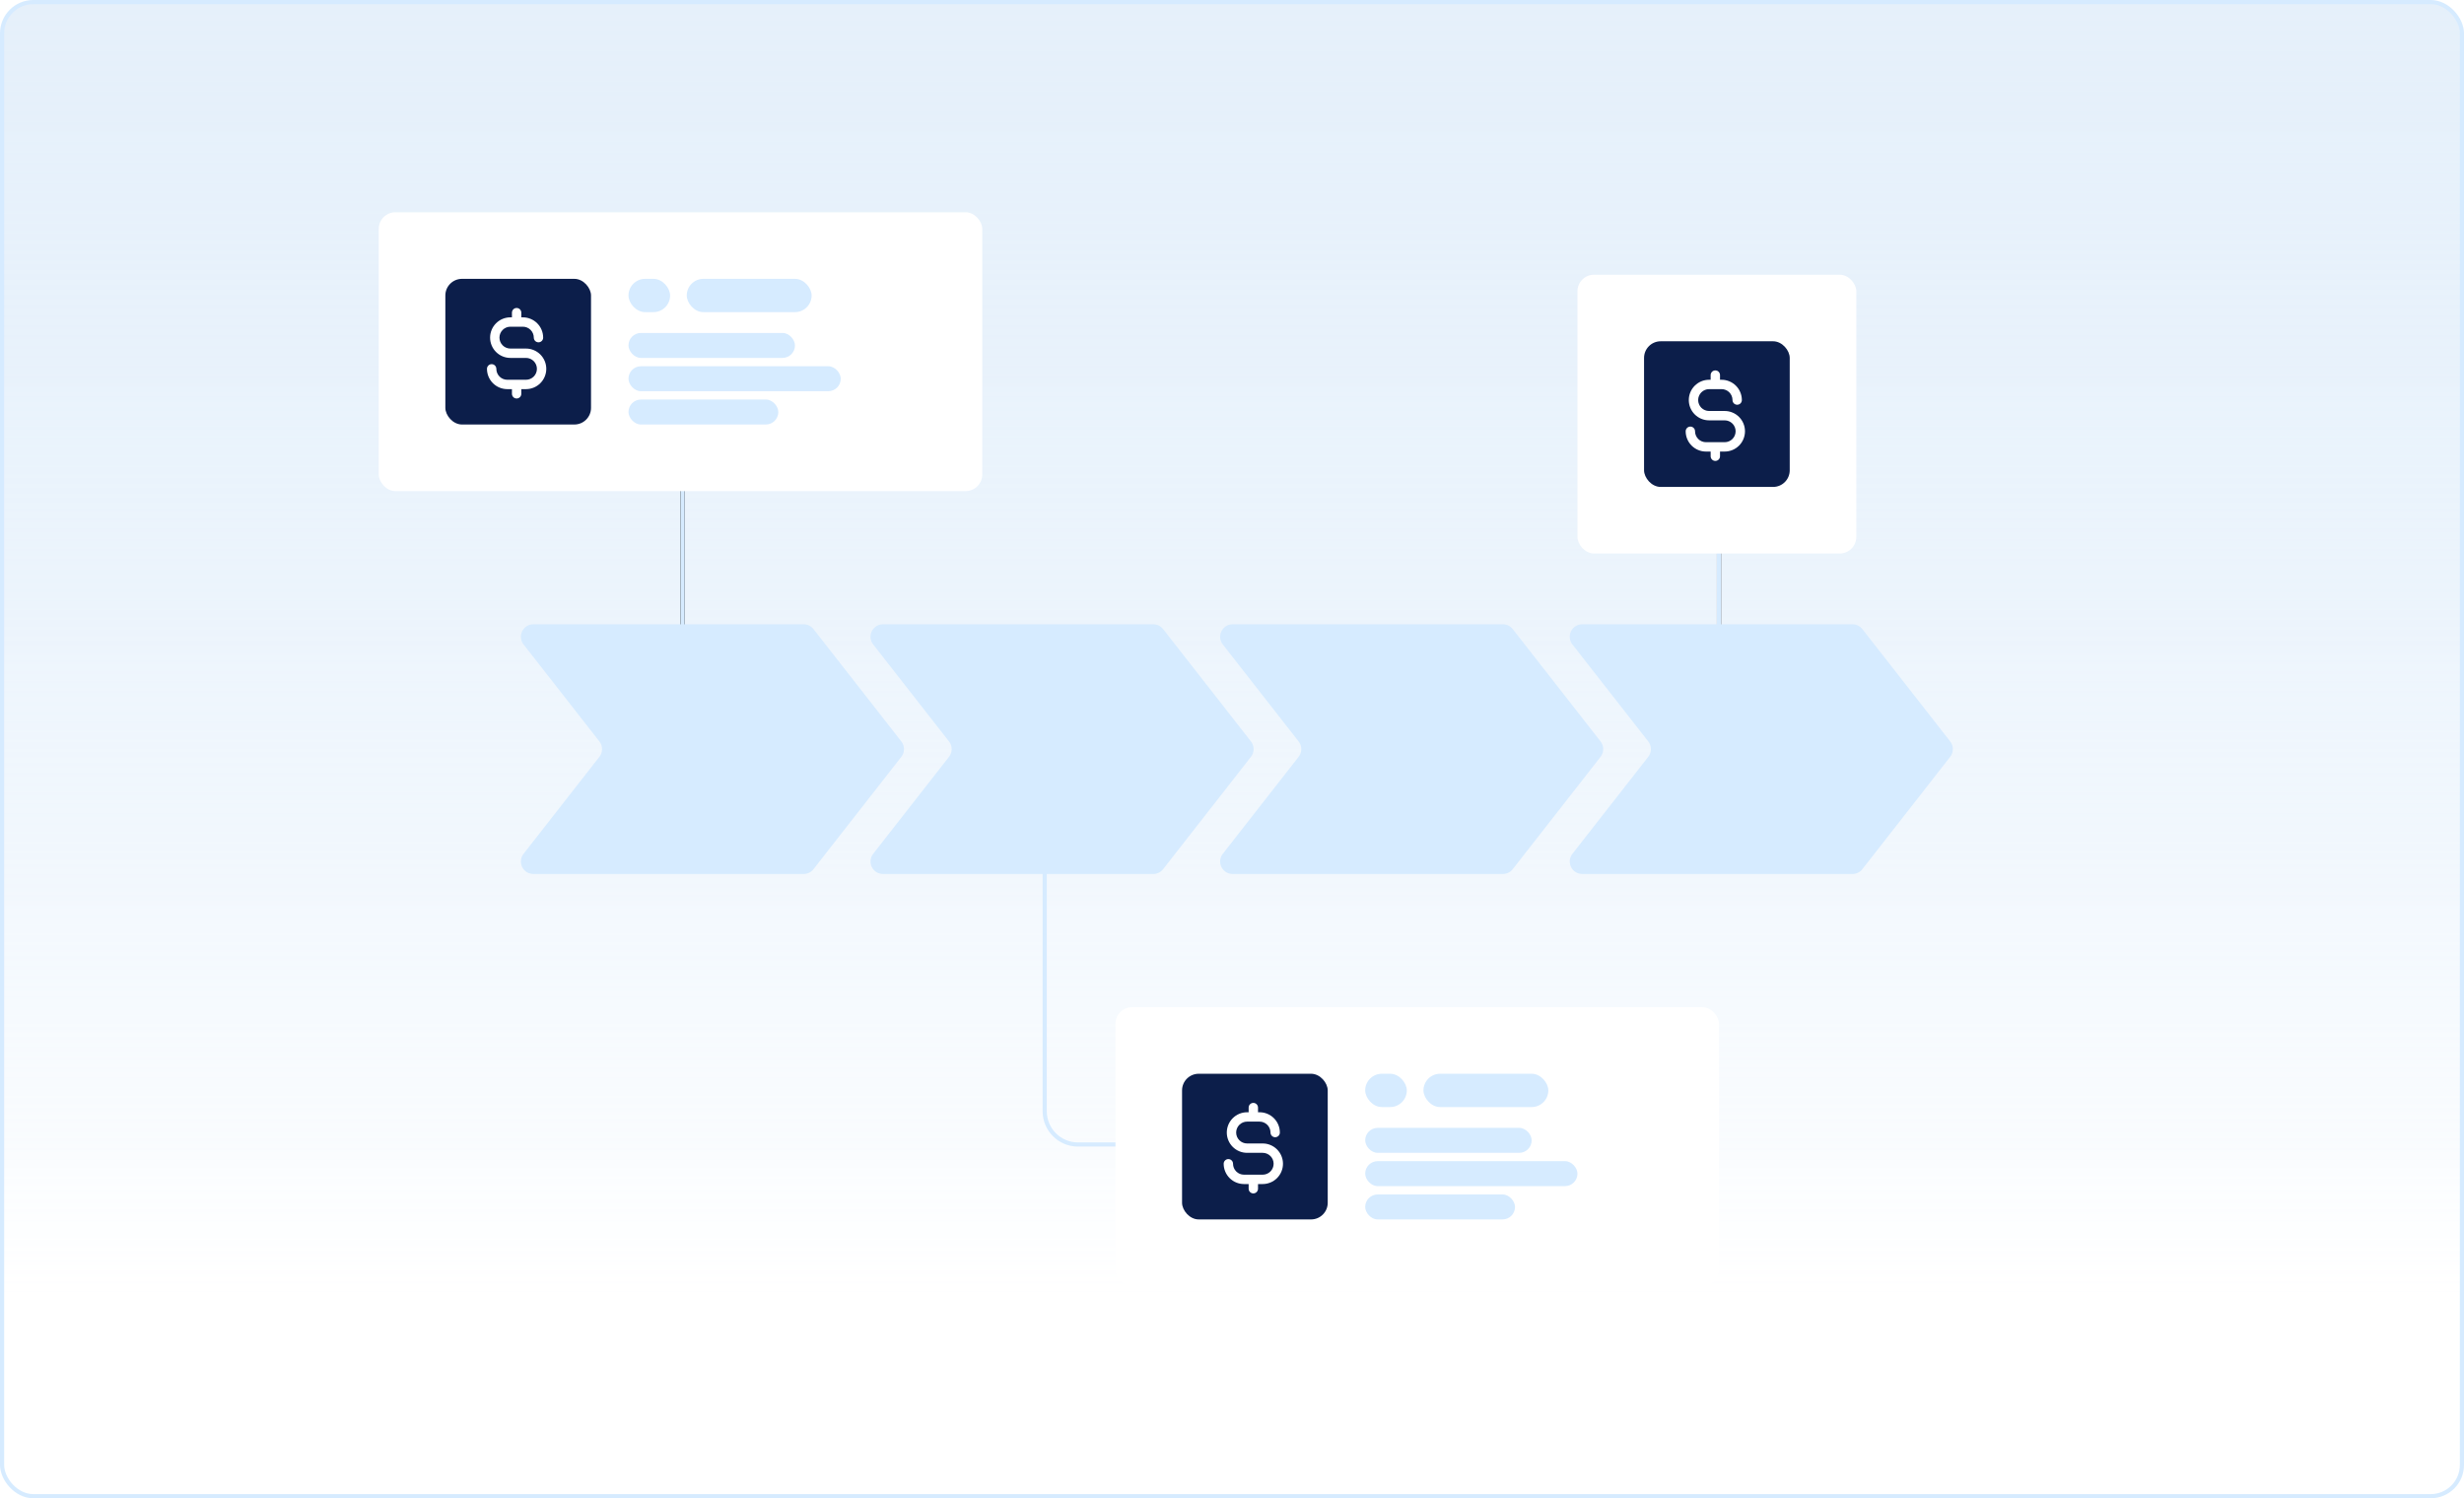
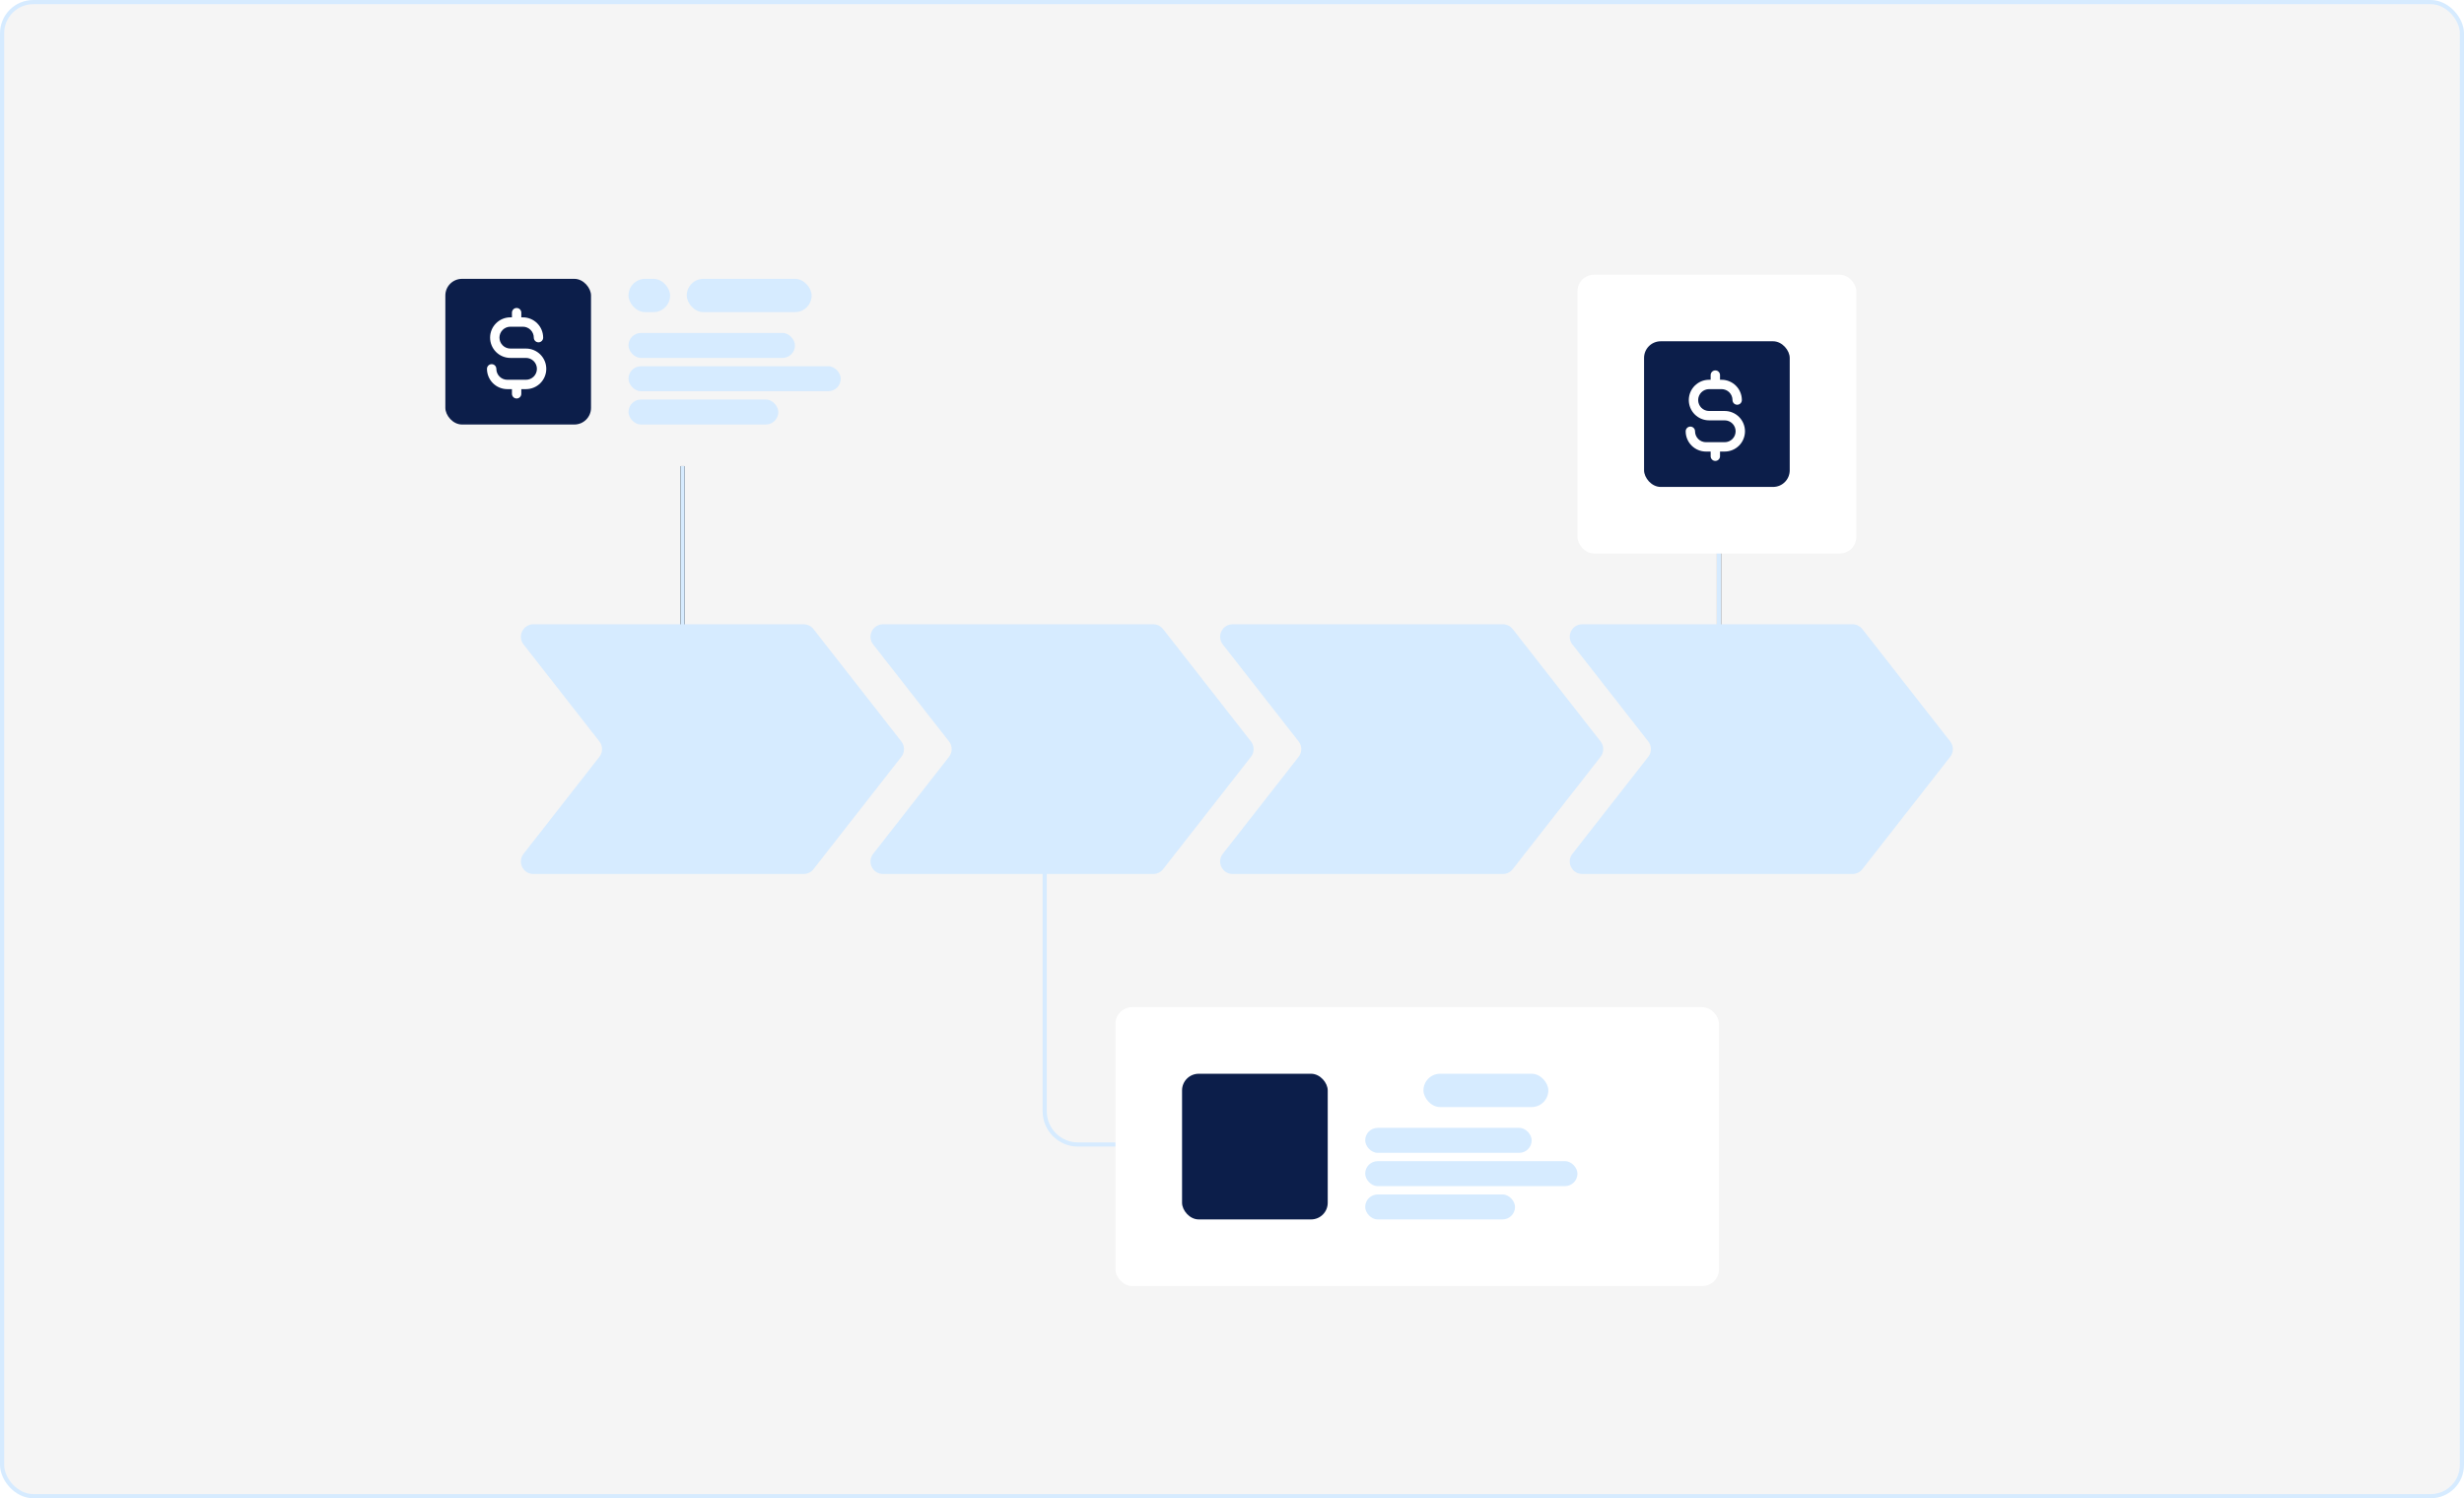
<svg xmlns="http://www.w3.org/2000/svg" width="592" height="360" viewBox="0 0 592 360" fill="none">
  <rect x="0.5" y="0.5" width="591" height="359" rx="7.5" fill="#F5F5F5" />
-   <rect x="0.5" y="0.5" width="591" height="359" rx="7.5" fill="url(#paint0_linear_935_285)" />
  <rect x="0.5" y="0.5" width="591" height="359" rx="7.5" stroke="#D6EBFF" />
  <path d="M164 112V156" stroke="black" />
  <path d="M164 112V156" stroke="#D6EBFF" />
  <path d="M413 112V156" stroke="black" />
  <path d="M413 112V156" stroke="#D6EBFF" />
  <path d="M285 275H259C254.582 275 251 271.418 251 267V192.5" stroke="#D6EBFF" />
  <g filter="url(#filter0_d_935_285)">
    <path d="M125.79 154.848C124.25 152.878 125.654 150 128.153 150H193.083C194.006 150 194.878 150.425 195.446 151.152L216.555 178.152C217.404 179.238 217.404 180.762 216.555 181.848L195.446 208.848C194.878 209.575 194.006 210 193.083 210H128.153C125.654 210 124.25 207.122 125.79 205.152L144.01 181.848C144.859 180.762 144.859 179.238 144.01 178.152L125.79 154.848Z" fill="#D6EBFF" />
    <path d="M209.79 154.848C208.25 152.878 209.654 150 212.153 150H277.083C278.006 150 278.878 150.425 279.446 151.152L300.555 178.152C301.404 179.238 301.404 180.762 300.555 181.848L279.446 208.848C278.878 209.575 278.006 210 277.083 210H212.153C209.654 210 208.25 207.122 209.79 205.152L228.01 181.848C228.859 180.762 228.859 179.238 228.01 178.152L209.79 154.848Z" fill="#D6EBFF" />
    <path d="M293.79 154.848C292.25 152.878 293.654 150 296.153 150H361.083C362.006 150 362.878 150.425 363.446 151.152L384.555 178.152C385.404 179.238 385.404 180.762 384.555 181.848L363.446 208.848C362.878 209.575 362.006 210 361.083 210H296.153C293.654 210 292.25 207.122 293.79 205.152L312.01 181.848C312.859 180.762 312.859 179.238 312.01 178.152L293.79 154.848Z" fill="#D6EBFF" />
    <path d="M377.79 154.848C376.25 152.878 377.654 150 380.153 150H445.083C446.006 150 446.878 150.425 447.446 151.152L468.555 178.152C469.404 179.238 469.404 180.762 468.555 181.848L447.446 208.848C446.878 209.575 446.006 210 445.083 210H380.153C377.654 210 376.25 207.122 377.79 205.152L396.01 181.848C396.859 180.762 396.859 179.238 396.01 178.152L377.79 154.848Z" fill="#D6EBFF" />
  </g>
  <g filter="url(#filter1_d_935_285)">
    <g filter="url(#filter2_d_935_285)">
-       <rect x="91" y="51" width="145" height="67" rx="4" fill="white" />
-     </g>
+       </g>
    <g filter="url(#filter3_d_935_285)">
      <rect x="107" y="67" width="35" height="35" rx="4" fill="#0C1E4A" />
    </g>
    <path d="M131.25 88.625C131.249 89.918 130.734 91.157 129.821 92.07C128.907 92.984 127.667 93.499 126.375 93.5H125.25V94.625C125.25 94.923 125.131 95.21 124.92 95.421C124.71 95.632 124.423 95.75 124.125 95.75C123.827 95.75 123.54 95.632 123.33 95.421C123.119 95.21 123 94.923 123 94.625V93.5H121.875C120.583 93.499 119.343 92.984 118.429 92.07C117.516 91.157 117.001 89.918 117 88.625C117 88.327 117.119 88.04 117.33 87.829C117.54 87.618 117.827 87.5 118.125 87.5C118.423 87.5 118.71 87.618 118.92 87.829C119.131 88.04 119.25 88.327 119.25 88.625C119.25 89.321 119.527 89.989 120.019 90.481C120.511 90.973 121.179 91.25 121.875 91.25H126.375C127.071 91.25 127.739 90.973 128.231 90.481C128.723 89.989 129 89.321 129 88.625C129 87.929 128.723 87.261 128.231 86.769C127.739 86.277 127.071 86 126.375 86H122.625C121.332 86 120.092 85.486 119.178 84.572C118.264 83.658 117.75 82.418 117.75 81.125C117.75 79.832 118.264 78.592 119.178 77.678C120.092 76.764 121.332 76.25 122.625 76.25H123V75.125C123 74.827 123.119 74.54 123.33 74.329C123.54 74.118 123.827 74 124.125 74C124.423 74 124.71 74.118 124.92 74.329C125.131 74.54 125.25 74.827 125.25 75.125V76.25H125.625C126.917 76.251 128.157 76.766 129.071 77.68C129.984 78.593 130.499 79.832 130.5 81.125C130.5 81.423 130.381 81.71 130.17 81.921C129.96 82.132 129.673 82.25 129.375 82.25C129.077 82.25 128.79 82.132 128.58 81.921C128.369 81.71 128.25 81.423 128.25 81.125C128.25 80.429 127.973 79.761 127.481 79.269C126.989 78.777 126.321 78.5 125.625 78.5H122.625C121.929 78.5 121.261 78.777 120.769 79.269C120.277 79.761 120 80.429 120 81.125C120 81.821 120.277 82.489 120.769 82.981C121.261 83.473 121.929 83.75 122.625 83.75H126.375C127.667 83.751 128.907 84.266 129.821 85.18C130.734 86.093 131.249 87.332 131.25 88.625Z" fill="white" />
  </g>
  <rect x="165" y="67" width="30" height="8" rx="4" fill="#D6EBFF" />
  <rect x="151" y="88" width="51" height="6" rx="3" fill="#D6EBFF" />
  <rect x="151" y="80" width="40" height="6" rx="3" fill="#D6EBFF" />
  <rect x="151" y="96" width="36" height="6" rx="3" fill="#D6EBFF" />
  <rect x="151" y="67" width="10" height="8" rx="4" fill="#D6EBFF" />
  <g filter="url(#filter4_d_935_285)">
    <g filter="url(#filter5_d_935_285)">
      <rect x="379" y="66" width="67" height="67" rx="4" fill="white" />
    </g>
    <g filter="url(#filter6_d_935_285)">
      <rect x="395" y="82" width="35" height="35" rx="4" fill="#0C1E4A" />
    </g>
    <path d="M419.25 103.625C419.249 104.917 418.734 106.157 417.821 107.071C416.907 107.984 415.667 108.499 414.375 108.5H413.25V109.625C413.25 109.923 413.131 110.21 412.92 110.42C412.71 110.631 412.423 110.75 412.125 110.75C411.827 110.75 411.54 110.631 411.33 110.42C411.119 110.21 411 109.923 411 109.625V108.5H409.875C408.583 108.499 407.343 107.984 406.429 107.071C405.516 106.157 405.001 104.917 405 103.625C405 103.327 405.119 103.04 405.33 102.83C405.54 102.619 405.827 102.5 406.125 102.5C406.423 102.5 406.71 102.619 406.92 102.83C407.131 103.04 407.25 103.327 407.25 103.625C407.25 104.321 407.527 104.989 408.019 105.481C408.511 105.973 409.179 106.25 409.875 106.25H414.375C415.071 106.25 415.739 105.973 416.231 105.481C416.723 104.989 417 104.321 417 103.625C417 102.929 416.723 102.261 416.231 101.769C415.739 101.277 415.071 101 414.375 101H410.625C409.332 101 408.092 100.486 407.178 99.572C406.264 98.658 405.75 97.418 405.75 96.125C405.75 94.832 406.264 93.592 407.178 92.678C408.092 91.764 409.332 91.25 410.625 91.25H411V90.125C411 89.827 411.119 89.54 411.33 89.329C411.54 89.118 411.827 89 412.125 89C412.423 89 412.71 89.118 412.92 89.329C413.131 89.54 413.25 89.827 413.25 90.125V91.25H413.625C414.917 91.251 416.157 91.766 417.071 92.68C417.984 93.593 418.499 94.832 418.5 96.125C418.5 96.423 418.381 96.71 418.17 96.921C417.96 97.132 417.673 97.25 417.375 97.25C417.077 97.25 416.79 97.132 416.58 96.921C416.369 96.71 416.25 96.423 416.25 96.125C416.25 95.429 415.973 94.761 415.481 94.269C414.989 93.777 414.321 93.5 413.625 93.5H410.625C409.929 93.5 409.261 93.777 408.769 94.269C408.277 94.761 408 95.429 408 96.125C408 96.821 408.277 97.489 408.769 97.981C409.261 98.473 409.929 98.75 410.625 98.75H414.375C415.667 98.751 416.907 99.266 417.821 100.179C418.734 101.093 419.249 102.333 419.25 103.625Z" fill="white" />
  </g>
  <g filter="url(#filter7_d_935_285)">
    <g filter="url(#filter8_d_935_285)">
      <rect x="268" y="242" width="145" height="67" rx="4" fill="white" />
    </g>
    <g filter="url(#filter9_d_935_285)">
      <rect x="284" y="258" width="35" height="35" rx="4" fill="#0C1E4A" />
    </g>
-     <path d="M308.25 279.625C308.249 280.917 307.734 282.157 306.821 283.071C305.907 283.984 304.667 284.499 303.375 284.5H302.25V285.625C302.25 285.923 302.131 286.21 301.92 286.42C301.71 286.631 301.423 286.75 301.125 286.75C300.827 286.75 300.54 286.631 300.33 286.42C300.119 286.21 300 285.923 300 285.625V284.5H298.875C297.583 284.499 296.343 283.984 295.429 283.071C294.516 282.157 294.001 280.917 294 279.625C294 279.327 294.119 279.04 294.33 278.83C294.54 278.619 294.827 278.5 295.125 278.5C295.423 278.5 295.71 278.619 295.92 278.83C296.131 279.04 296.25 279.327 296.25 279.625C296.25 280.321 296.527 280.989 297.019 281.481C297.511 281.973 298.179 282.25 298.875 282.25H303.375C304.071 282.25 304.739 281.973 305.231 281.481C305.723 280.989 306 280.321 306 279.625C306 278.929 305.723 278.261 305.231 277.769C304.739 277.277 304.071 277 303.375 277H299.625C298.332 277 297.092 276.486 296.178 275.572C295.264 274.658 294.75 273.418 294.75 272.125C294.75 270.832 295.264 269.592 296.178 268.678C297.092 267.764 298.332 267.25 299.625 267.25H300V266.125C300 265.827 300.119 265.54 300.33 265.33C300.54 265.119 300.827 265 301.125 265C301.423 265 301.71 265.119 301.92 265.33C302.131 265.54 302.25 265.827 302.25 266.125V267.25H302.625C303.917 267.251 305.157 267.766 306.071 268.679C306.984 269.593 307.499 270.833 307.5 272.125C307.5 272.423 307.381 272.71 307.17 272.92C306.96 273.131 306.673 273.25 306.375 273.25C306.077 273.25 305.79 273.131 305.58 272.92C305.369 272.71 305.25 272.423 305.25 272.125C305.25 271.429 304.973 270.761 304.481 270.269C303.989 269.777 303.321 269.5 302.625 269.5H299.625C298.929 269.5 298.261 269.777 297.769 270.269C297.277 270.761 297 271.429 297 272.125C297 272.821 297.277 273.489 297.769 273.981C298.261 274.473 298.929 274.75 299.625 274.75H303.375C304.667 274.751 305.907 275.266 306.821 276.179C307.734 277.093 308.249 278.333 308.25 279.625Z" fill="white" />
  </g>
  <rect x="342" y="258" width="30" height="8" rx="4" fill="#D6EBFF" />
  <rect x="328" y="279" width="51" height="6" rx="3" fill="#D6EBFF" />
  <rect x="328" y="271" width="40" height="6" rx="3" fill="#D6EBFF" />
  <rect x="328" y="287" width="36" height="6" rx="3" fill="#D6EBFF" />
-   <rect x="328" y="258" width="10" height="8" rx="4" fill="#D6EBFF" />
  <defs>
    <filter id="filter0_d_935_285" x="102" y="130" width="388" height="100" filterUnits="userSpaceOnUse" color-interpolation-filters="sRGB">
      <feFlood flood-opacity="0" result="BackgroundImageFix" />
      <feColorMatrix in="SourceAlpha" type="matrix" values="0 0 0 0 0 0 0 0 0 0 0 0 0 0 0 0 0 0 127 0" result="hardAlpha" />
      <feOffset />
      <feGaussianBlur stdDeviation="10" />
      <feComposite in2="hardAlpha" operator="out" />
      <feColorMatrix type="matrix" values="0 0 0 0 0 0 0 0 0 0 0 0 0 0 0 0 0 0 0.02 0" />
      <feBlend mode="normal" in2="BackgroundImageFix" result="effect1_dropShadow_935_285" />
      <feBlend mode="normal" in="SourceGraphic" in2="effect1_dropShadow_935_285" result="shape" />
    </filter>
    <filter id="filter1_d_935_285" x="71" y="31" width="185" height="107" filterUnits="userSpaceOnUse" color-interpolation-filters="sRGB">
      <feFlood flood-opacity="0" result="BackgroundImageFix" />
      <feColorMatrix in="SourceAlpha" type="matrix" values="0 0 0 0 0 0 0 0 0 0 0 0 0 0 0 0 0 0 127 0" result="hardAlpha" />
      <feOffset />
      <feGaussianBlur stdDeviation="10" />
      <feComposite in2="hardAlpha" operator="out" />
      <feColorMatrix type="matrix" values="0 0 0 0 0 0 0 0 0 0 0 0 0 0 0 0 0 0 0.02 0" />
      <feBlend mode="normal" in2="BackgroundImageFix" result="effect1_dropShadow_935_285" />
      <feBlend mode="normal" in="SourceGraphic" in2="effect1_dropShadow_935_285" result="shape" />
    </filter>
    <filter id="filter2_d_935_285" x="71" y="31" width="185" height="107" filterUnits="userSpaceOnUse" color-interpolation-filters="sRGB">
      <feFlood flood-opacity="0" result="BackgroundImageFix" />
      <feColorMatrix in="SourceAlpha" type="matrix" values="0 0 0 0 0 0 0 0 0 0 0 0 0 0 0 0 0 0 127 0" result="hardAlpha" />
      <feOffset />
      <feGaussianBlur stdDeviation="10" />
      <feComposite in2="hardAlpha" operator="out" />
      <feColorMatrix type="matrix" values="0 0 0 0 0 0 0 0 0 0 0 0 0 0 0 0 0 0 0.02 0" />
      <feBlend mode="normal" in2="BackgroundImageFix" result="effect1_dropShadow_935_285" />
      <feBlend mode="normal" in="SourceGraphic" in2="effect1_dropShadow_935_285" result="shape" />
    </filter>
    <filter id="filter3_d_935_285" x="87" y="47" width="75" height="75" filterUnits="userSpaceOnUse" color-interpolation-filters="sRGB">
      <feFlood flood-opacity="0" result="BackgroundImageFix" />
      <feColorMatrix in="SourceAlpha" type="matrix" values="0 0 0 0 0 0 0 0 0 0 0 0 0 0 0 0 0 0 127 0" result="hardAlpha" />
      <feOffset />
      <feGaussianBlur stdDeviation="10" />
      <feComposite in2="hardAlpha" operator="out" />
      <feColorMatrix type="matrix" values="0 0 0 0 0 0 0 0 0 0 0 0 0 0 0 0 0 0 0.02 0" />
      <feBlend mode="normal" in2="BackgroundImageFix" result="effect1_dropShadow_935_285" />
      <feBlend mode="normal" in="SourceGraphic" in2="effect1_dropShadow_935_285" result="shape" />
    </filter>
    <filter id="filter4_d_935_285" x="359" y="46" width="107" height="107" filterUnits="userSpaceOnUse" color-interpolation-filters="sRGB">
      <feFlood flood-opacity="0" result="BackgroundImageFix" />
      <feColorMatrix in="SourceAlpha" type="matrix" values="0 0 0 0 0 0 0 0 0 0 0 0 0 0 0 0 0 0 127 0" result="hardAlpha" />
      <feOffset />
      <feGaussianBlur stdDeviation="10" />
      <feComposite in2="hardAlpha" operator="out" />
      <feColorMatrix type="matrix" values="0 0 0 0 0 0 0 0 0 0 0 0 0 0 0 0 0 0 0.02 0" />
      <feBlend mode="normal" in2="BackgroundImageFix" result="effect1_dropShadow_935_285" />
      <feBlend mode="normal" in="SourceGraphic" in2="effect1_dropShadow_935_285" result="shape" />
    </filter>
    <filter id="filter5_d_935_285" x="359" y="46" width="107" height="107" filterUnits="userSpaceOnUse" color-interpolation-filters="sRGB">
      <feFlood flood-opacity="0" result="BackgroundImageFix" />
      <feColorMatrix in="SourceAlpha" type="matrix" values="0 0 0 0 0 0 0 0 0 0 0 0 0 0 0 0 0 0 127 0" result="hardAlpha" />
      <feOffset />
      <feGaussianBlur stdDeviation="10" />
      <feComposite in2="hardAlpha" operator="out" />
      <feColorMatrix type="matrix" values="0 0 0 0 0 0 0 0 0 0 0 0 0 0 0 0 0 0 0.02 0" />
      <feBlend mode="normal" in2="BackgroundImageFix" result="effect1_dropShadow_935_285" />
      <feBlend mode="normal" in="SourceGraphic" in2="effect1_dropShadow_935_285" result="shape" />
    </filter>
    <filter id="filter6_d_935_285" x="375" y="62" width="75" height="75" filterUnits="userSpaceOnUse" color-interpolation-filters="sRGB">
      <feFlood flood-opacity="0" result="BackgroundImageFix" />
      <feColorMatrix in="SourceAlpha" type="matrix" values="0 0 0 0 0 0 0 0 0 0 0 0 0 0 0 0 0 0 127 0" result="hardAlpha" />
      <feOffset />
      <feGaussianBlur stdDeviation="10" />
      <feComposite in2="hardAlpha" operator="out" />
      <feColorMatrix type="matrix" values="0 0 0 0 0 0 0 0 0 0 0 0 0 0 0 0 0 0 0.02 0" />
      <feBlend mode="normal" in2="BackgroundImageFix" result="effect1_dropShadow_935_285" />
      <feBlend mode="normal" in="SourceGraphic" in2="effect1_dropShadow_935_285" result="shape" />
    </filter>
    <filter id="filter7_d_935_285" x="248" y="222" width="185" height="107" filterUnits="userSpaceOnUse" color-interpolation-filters="sRGB">
      <feFlood flood-opacity="0" result="BackgroundImageFix" />
      <feColorMatrix in="SourceAlpha" type="matrix" values="0 0 0 0 0 0 0 0 0 0 0 0 0 0 0 0 0 0 127 0" result="hardAlpha" />
      <feOffset />
      <feGaussianBlur stdDeviation="10" />
      <feComposite in2="hardAlpha" operator="out" />
      <feColorMatrix type="matrix" values="0 0 0 0 0 0 0 0 0 0 0 0 0 0 0 0 0 0 0.02 0" />
      <feBlend mode="normal" in2="BackgroundImageFix" result="effect1_dropShadow_935_285" />
      <feBlend mode="normal" in="SourceGraphic" in2="effect1_dropShadow_935_285" result="shape" />
    </filter>
    <filter id="filter8_d_935_285" x="248" y="222" width="185" height="107" filterUnits="userSpaceOnUse" color-interpolation-filters="sRGB">
      <feFlood flood-opacity="0" result="BackgroundImageFix" />
      <feColorMatrix in="SourceAlpha" type="matrix" values="0 0 0 0 0 0 0 0 0 0 0 0 0 0 0 0 0 0 127 0" result="hardAlpha" />
      <feOffset />
      <feGaussianBlur stdDeviation="10" />
      <feComposite in2="hardAlpha" operator="out" />
      <feColorMatrix type="matrix" values="0 0 0 0 0 0 0 0 0 0 0 0 0 0 0 0 0 0 0.02 0" />
      <feBlend mode="normal" in2="BackgroundImageFix" result="effect1_dropShadow_935_285" />
      <feBlend mode="normal" in="SourceGraphic" in2="effect1_dropShadow_935_285" result="shape" />
    </filter>
    <filter id="filter9_d_935_285" x="264" y="238" width="75" height="75" filterUnits="userSpaceOnUse" color-interpolation-filters="sRGB">
      <feFlood flood-opacity="0" result="BackgroundImageFix" />
      <feColorMatrix in="SourceAlpha" type="matrix" values="0 0 0 0 0 0 0 0 0 0 0 0 0 0 0 0 0 0 127 0" result="hardAlpha" />
      <feOffset />
      <feGaussianBlur stdDeviation="10" />
      <feComposite in2="hardAlpha" operator="out" />
      <feColorMatrix type="matrix" values="0 0 0 0 0 0 0 0 0 0 0 0 0 0 0 0 0 0 0.02 0" />
      <feBlend mode="normal" in2="BackgroundImageFix" result="effect1_dropShadow_935_285" />
      <feBlend mode="normal" in="SourceGraphic" in2="effect1_dropShadow_935_285" result="shape" />
    </filter>
    <linearGradient id="paint0_linear_935_285" x1="296" y1="0" x2="296" y2="360" gradientUnits="userSpaceOnUse">
      <stop stop-color="#D6EBFF" stop-opacity="0.5" />
      <stop offset="0.865" stop-color="white" />
    </linearGradient>
  </defs>
</svg>